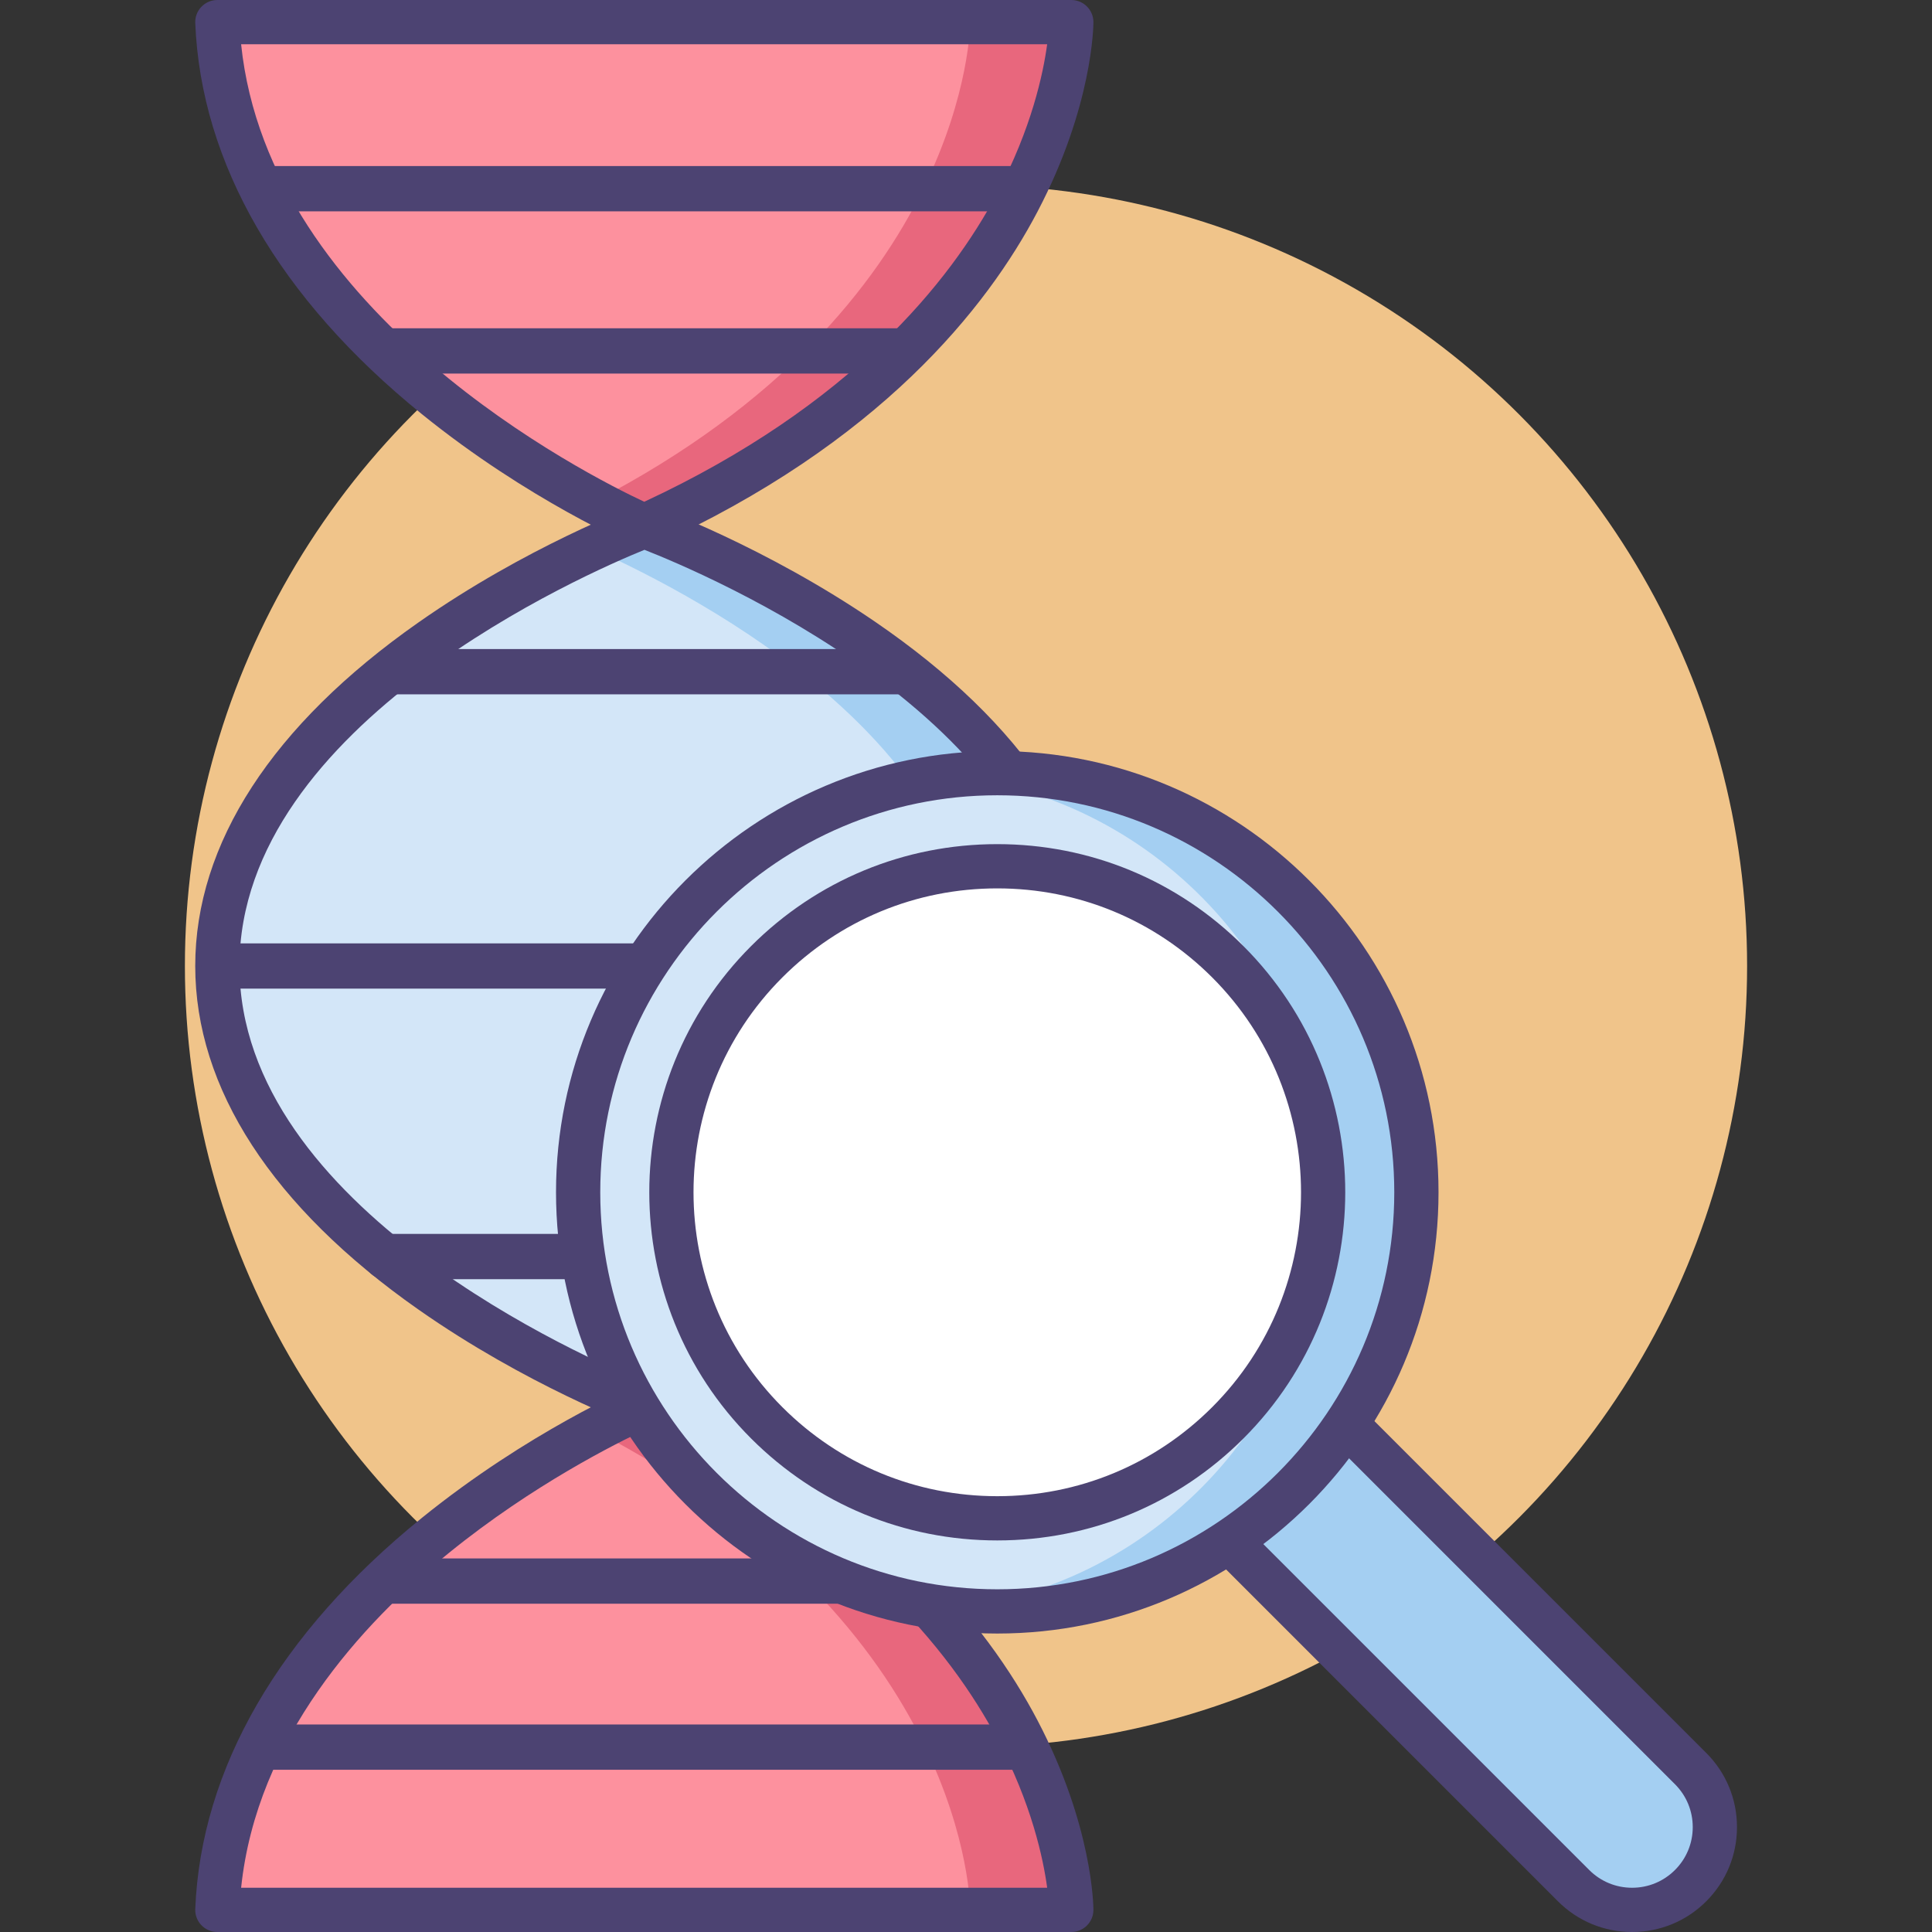
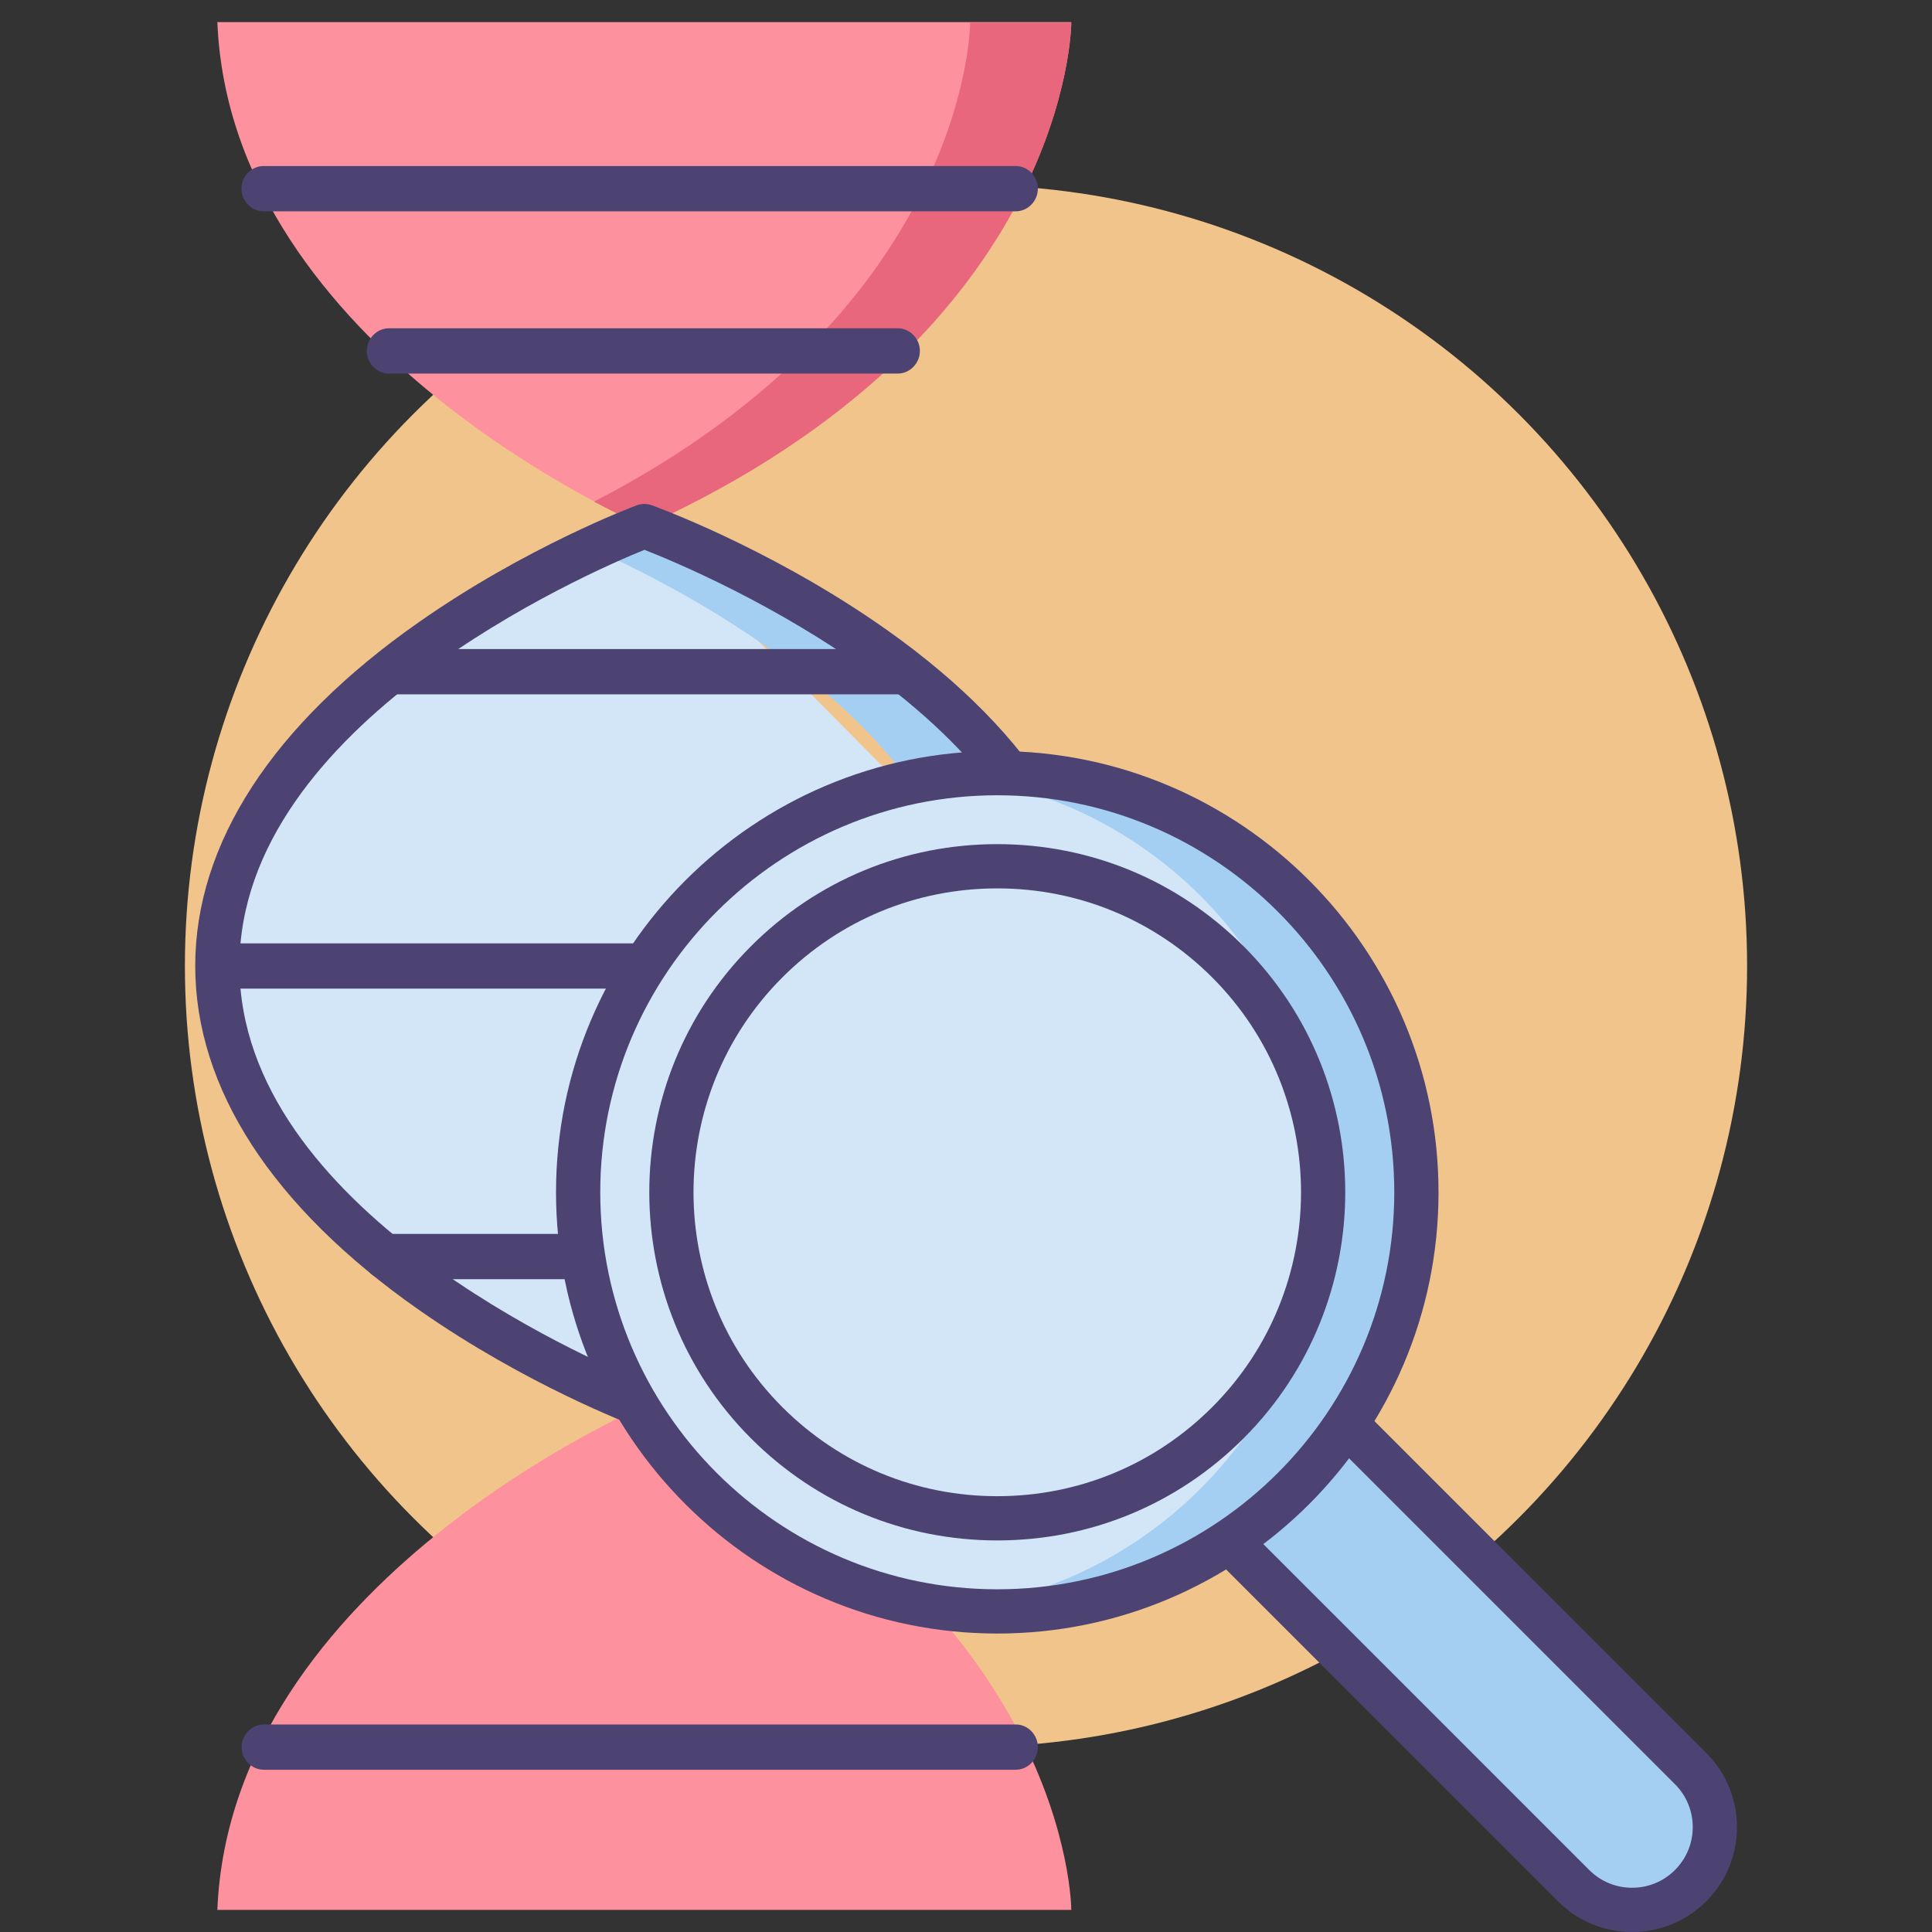
<svg xmlns="http://www.w3.org/2000/svg" version="1.1" id="Icon_Set" x="0px" y="0px" viewBox="0 0 512 512" style="enable-background:new 0 0 512 512;" xml:space="preserve">
  <rect x="0" y="0" width="512" height="512" fill="#333333" stroke="none" />
  <style type="text/css">
	.st0{fill:#4C4372;}
	.st1{fill:#F0C48A;}
	.st2{fill:#7BABF1;}
	.st3{fill:#FD919E;}
	.st4{fill:#A4CFF2;}
	.st5{fill:#D3E6F8;}
	.st6{fill:#FFFFFF;}
	.st7{fill:#E8677D;}
</style>
  <g>
    <g>
      <g>
        <g>
          <circle class="st1" cx="256" cy="256" r="207" />
        </g>
      </g>
    </g>
    <g>
      <g>
        <g>
          <g>
            <path class="st3" d="M57.601,5.863h226.302c0,0,0,82.13-113.151,133.558C170.753,139.421,61.134,92.688,57.601,5.863z" />
          </g>
        </g>
      </g>
      <g>
        <g>
          <g>
            <path class="st3" d="M57.601,506.137h226.302c0,0,0-82.13-113.151-133.558C170.753,372.579,61.134,419.312,57.601,506.137z" />
          </g>
        </g>
      </g>
      <g>
        <g>
          <g>
-             <path class="st5" d="M170.753,139.421c0,0-113.151,42.186-113.151,116.579c0,74.393,113.151,116.58,113.151,116.58       S286.394,330.983,286.394,256C286.394,181.016,170.753,139.421,170.753,139.421z" />
+             <path class="st5" d="M170.753,139.421c0,0-113.151,42.186-113.151,116.579c0,74.393,113.151,116.58,113.151,116.58       S286.394,330.983,286.394,256z" />
          </g>
        </g>
      </g>
      <g>
-         <path class="st7" d="M170.753,372.511c0,0-5.179,2.175-13.316,6.519C257.085,430.579,257.103,506,257.103,506h26.8     C283.903,506,283.903,423.939,170.753,372.511z" />
-       </g>
+         </g>
      <g>
        <path class="st7" d="M257.103,6c0,0-0.018,75.386-99.667,126.936c8.137,4.344,13.316,6.587,13.316,6.587     C283.903,88.096,283.903,6,283.903,6H257.103z" />
      </g>
      <g>
        <path class="st4" d="M170.753,139.42c0,0-5.383,2.008-13.798,5.916C187.869,159.272,258.349,197.461,258.349,256     s-70.48,96.728-101.394,110.663c8.415,3.909,13.798,5.916,13.798,5.916S286.394,330.983,286.394,256     C286.394,181.016,170.753,139.42,170.753,139.42z" />
      </g>
      <g>
        <g>
          <g>
-             <path class="st0" d="M283.903,512H57.602c-1.596,0-3.124-0.651-4.229-1.802c-1.105-1.152-1.694-2.704-1.629-4.299       c1.515-37.235,22.287-73.079,60.07-103.657c28.158-22.789,55.49-34.565,56.64-35.055c1.513-0.645,3.228-0.624,4.725,0.056       c59.964,27.254,88.442,63.266,101.773,88.678c14.646,27.919,14.815,49.32,14.815,50.217       C289.766,509.375,287.141,512,283.903,512z M63.901,500.275h213.612c-1.042-7.717-4.131-22.323-13.287-39.556       c-12.352-23.249-38.576-56.14-93.492-81.696c-7.105,3.313-29.44,14.399-51.764,32.512       C95.779,430.35,68.022,460.698,63.901,500.275z" />
-           </g>
+             </g>
        </g>
      </g>
      <g>
        <g>
          <g>
-             <path class="st0" d="M170.752,145.283c-0.782,0-1.564-0.156-2.299-0.469c-1.15-0.491-28.481-12.266-56.64-35.055       C74.031,79.18,53.259,43.336,51.744,6.101c-0.065-1.595,0.523-3.147,1.629-4.299C54.478,0.651,56.005,0,57.602,0h226.302       c3.238,0,5.863,2.625,5.863,5.863c0,0.897-0.168,22.298-14.815,50.217c-13.331,25.412-41.809,61.424-101.773,88.678       C172.408,145.107,171.58,145.283,170.752,145.283z M63.898,11.725c7.411,71.642,91.695,114.168,106.837,121.25       c54.917-25.555,81.138-58.446,93.489-81.694c9.156-17.233,12.246-31.839,13.287-39.556H63.898z" />
-           </g>
+             </g>
        </g>
      </g>
      <g>
        <g>
          <g>
            <path class="st0" d="M170.752,378.442c-0.694,0-1.388-0.123-2.048-0.369c-1.184-0.441-29.32-11.04-57.894-31.086       C72.165,319.875,51.739,288.412,51.739,256s20.426-63.874,59.071-90.987c28.574-20.047,56.71-30.645,57.894-31.086       c1.299-0.485,2.728-0.492,4.032-0.023c1.21,0.435,29.952,10.883,59.146,30.848c39.497,27.012,60.374,58.565,60.374,91.248       s-20.877,64.236-60.374,91.248c-29.194,19.966-57.937,30.414-59.146,30.849C172.095,378.327,171.424,378.442,170.752,378.442z        M170.79,145.708C155.883,151.752,63.464,191.842,63.464,256c0,64.154,92.408,104.243,107.325,110.292       c15.135-5.927,109.742-45.592,109.742-110.292C280.532,191.301,185.925,151.635,170.79,145.708z" />
          </g>
        </g>
      </g>
      <g>
        <g>
          <path class="st0" d="M269.183,56H69.855c-3.238,0-5.863-2.762-5.863-6s2.625-6,5.863-6h199.328c3.238,0,5.863,2.762,5.863,6      S272.421,56,269.183,56z" />
        </g>
      </g>
      <g>
        <g>
          <path class="st0" d="M269.183,469H69.901c-3.238,0-5.863-2.762-5.863-6s2.625-6,5.863-6h199.283c3.238,0,5.863,2.762,5.863,6      S272.421,469,269.183,469z" />
        </g>
      </g>
      <g>
        <g>
          <path class="st0" d="M237.916,99h-134.84c-3.238,0-5.863-2.762-5.863-6s2.625-6,5.863-6h134.84c3.238,0,5.863,2.762,5.863,6      S241.154,99,237.916,99z" />
        </g>
      </g>
      <g>
        <g>
-           <path class="st0" d="M238.893,425H102.099c-3.238,0-5.863-2.762-5.863-6s2.625-6,5.863-6h136.794c3.238,0,5.863,2.762,5.863,6      S242.131,425,238.893,425z" />
-         </g>
+           </g>
      </g>
      <g>
        <g>
          <path class="st0" d="M238.893,184h-134.84c-3.238,0-5.863-2.762-5.863-6s2.625-6,5.863-6h134.84c3.238,0,5.863,2.762,5.863,6      S242.131,184,238.893,184z" />
        </g>
      </g>
      <g>
        <g>
          <path class="st0" d="M238.893,339H102.099c-3.238,0-5.863-2.762-5.863-6s2.625-6,5.863-6h136.794c3.238,0,5.863,2.762,5.863,6      S242.131,339,238.893,339z" />
        </g>
      </g>
      <g>
        <g>
          <path class="st0" d="M284.817,262H59.153c-3.238,0-5.862-2.762-5.862-6s2.625-6,5.862-6h225.664c3.238,0,5.863,2.762,5.863,6      S288.055,262,284.817,262z" />
        </g>
      </g>
      <g>
        <g>
          <path class="st4" d="M448.032,499.713L448.032,499.713c-8.566,8.566-22.453,8.566-31.019,0L275.816,358.516l31.019-31.019      l141.197,141.197C456.597,477.26,456.597,491.148,448.032,499.713z" />
        </g>
      </g>
      <g>
        <g>
          <g>
            <path class="st0" d="M432.522,512c-7.425,0-14.405-2.891-19.655-8.141L271.67,362.662c-2.29-2.29-2.29-6.001,0-8.291       l31.019-31.019c2.289-2.289,6.002-2.289,8.291,0l141.197,141.197c5.25,5.25,8.141,12.23,8.141,19.655       c0,7.425-2.891,14.405-8.141,19.655S439.947,512,432.522,512z M284.107,358.516l137.052,137.051       c3.035,3.036,7.071,4.707,11.364,4.707c4.293,0,8.328-1.671,11.364-4.707c3.036-3.035,4.707-7.071,4.707-11.363       c0-4.293-1.671-8.329-4.707-11.364L306.834,335.789L284.107,358.516z" />
          </g>
        </g>
      </g>
      <g>
        <g>
          <circle class="st5" cx="264.286" cy="315.968" r="111.074" />
        </g>
      </g>
      <g>
        <g>
          <path class="st4" d="M264.286,204.894c-4.171,0-8.286,0.238-12.337,0.686c55.537,6.138,98.737,53.215,98.737,110.389      s-43.2,104.25-98.737,110.389c4.052,0.448,8.166,0.686,12.337,0.686c61.345,0,111.074-49.73,111.074-111.074      S325.631,204.894,264.286,204.894z" />
        </g>
      </g>
      <g>
        <g>
          <g>
            <path class="st0" d="M264.286,432.905c-64.479,0-116.937-52.458-116.937-116.937c0-64.479,52.458-116.937,116.937-116.937       c64.479,0,116.937,52.457,116.937,116.937C381.223,380.447,328.765,432.905,264.286,432.905z M264.286,210.756       c-58.014,0-105.212,47.198-105.212,105.212c0,58.014,47.198,105.211,105.212,105.211c58.014,0,105.211-47.198,105.211-105.211       C369.498,257.954,322.3,210.756,264.286,210.756z" />
          </g>
        </g>
      </g>
      <g>
        <g>
-           <circle class="st6" cx="264.286" cy="315.968" r="86.4" />
-         </g>
+           </g>
      </g>
      <g>
        <g>
          <g>
            <path class="st0" d="M264.286,408.23c-24.644,0-47.813-9.597-65.239-27.023c-35.973-35.973-35.973-94.506,0-130.479       c17.426-17.426,40.595-27.023,65.239-27.023c24.644,0,47.813,9.597,65.239,27.023c35.973,35.973,35.973,94.506,0,130.479       C312.099,398.634,288.93,408.23,264.286,408.23z M264.286,235.431c-21.512,0-41.737,8.377-56.948,23.589       c-31.402,31.401-31.402,82.496,0,113.897c15.211,15.211,35.436,23.589,56.948,23.589c21.512,0,41.737-8.377,56.948-23.589       c31.402-31.401,31.402-82.496,0-113.897C306.023,243.808,285.798,235.431,264.286,235.431z" />
          </g>
        </g>
      </g>
    </g>
  </g>
</svg>